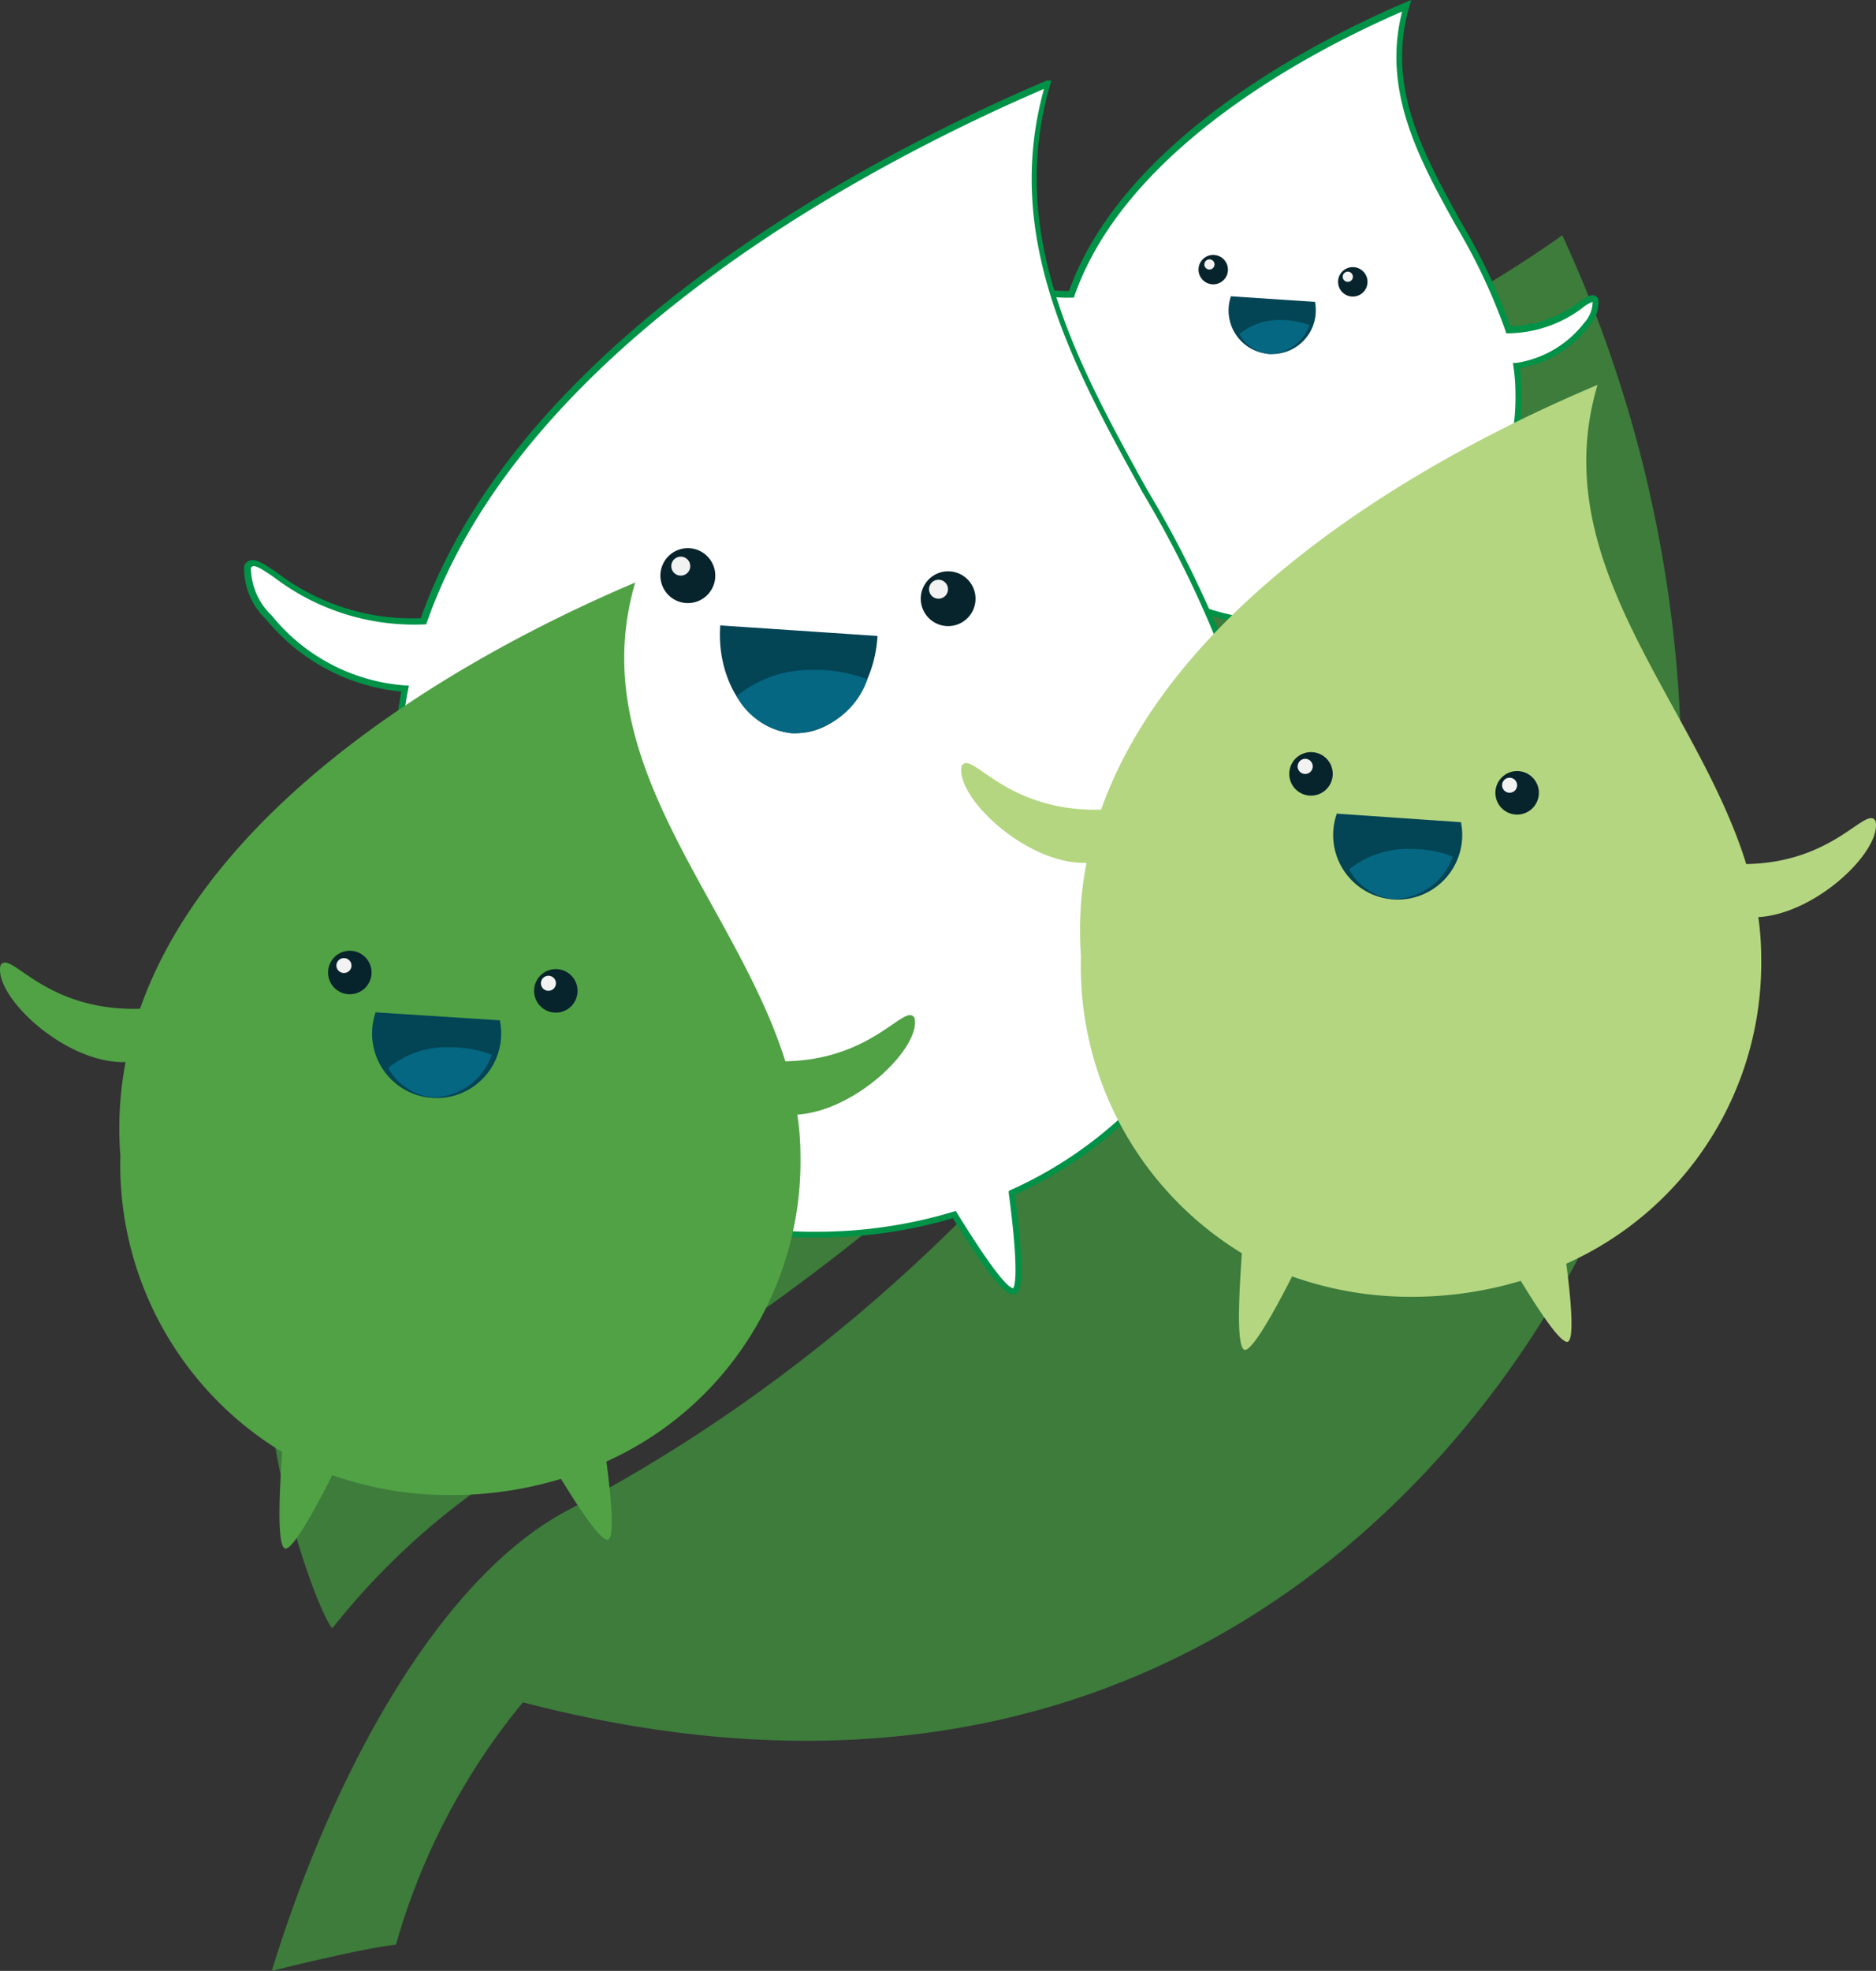
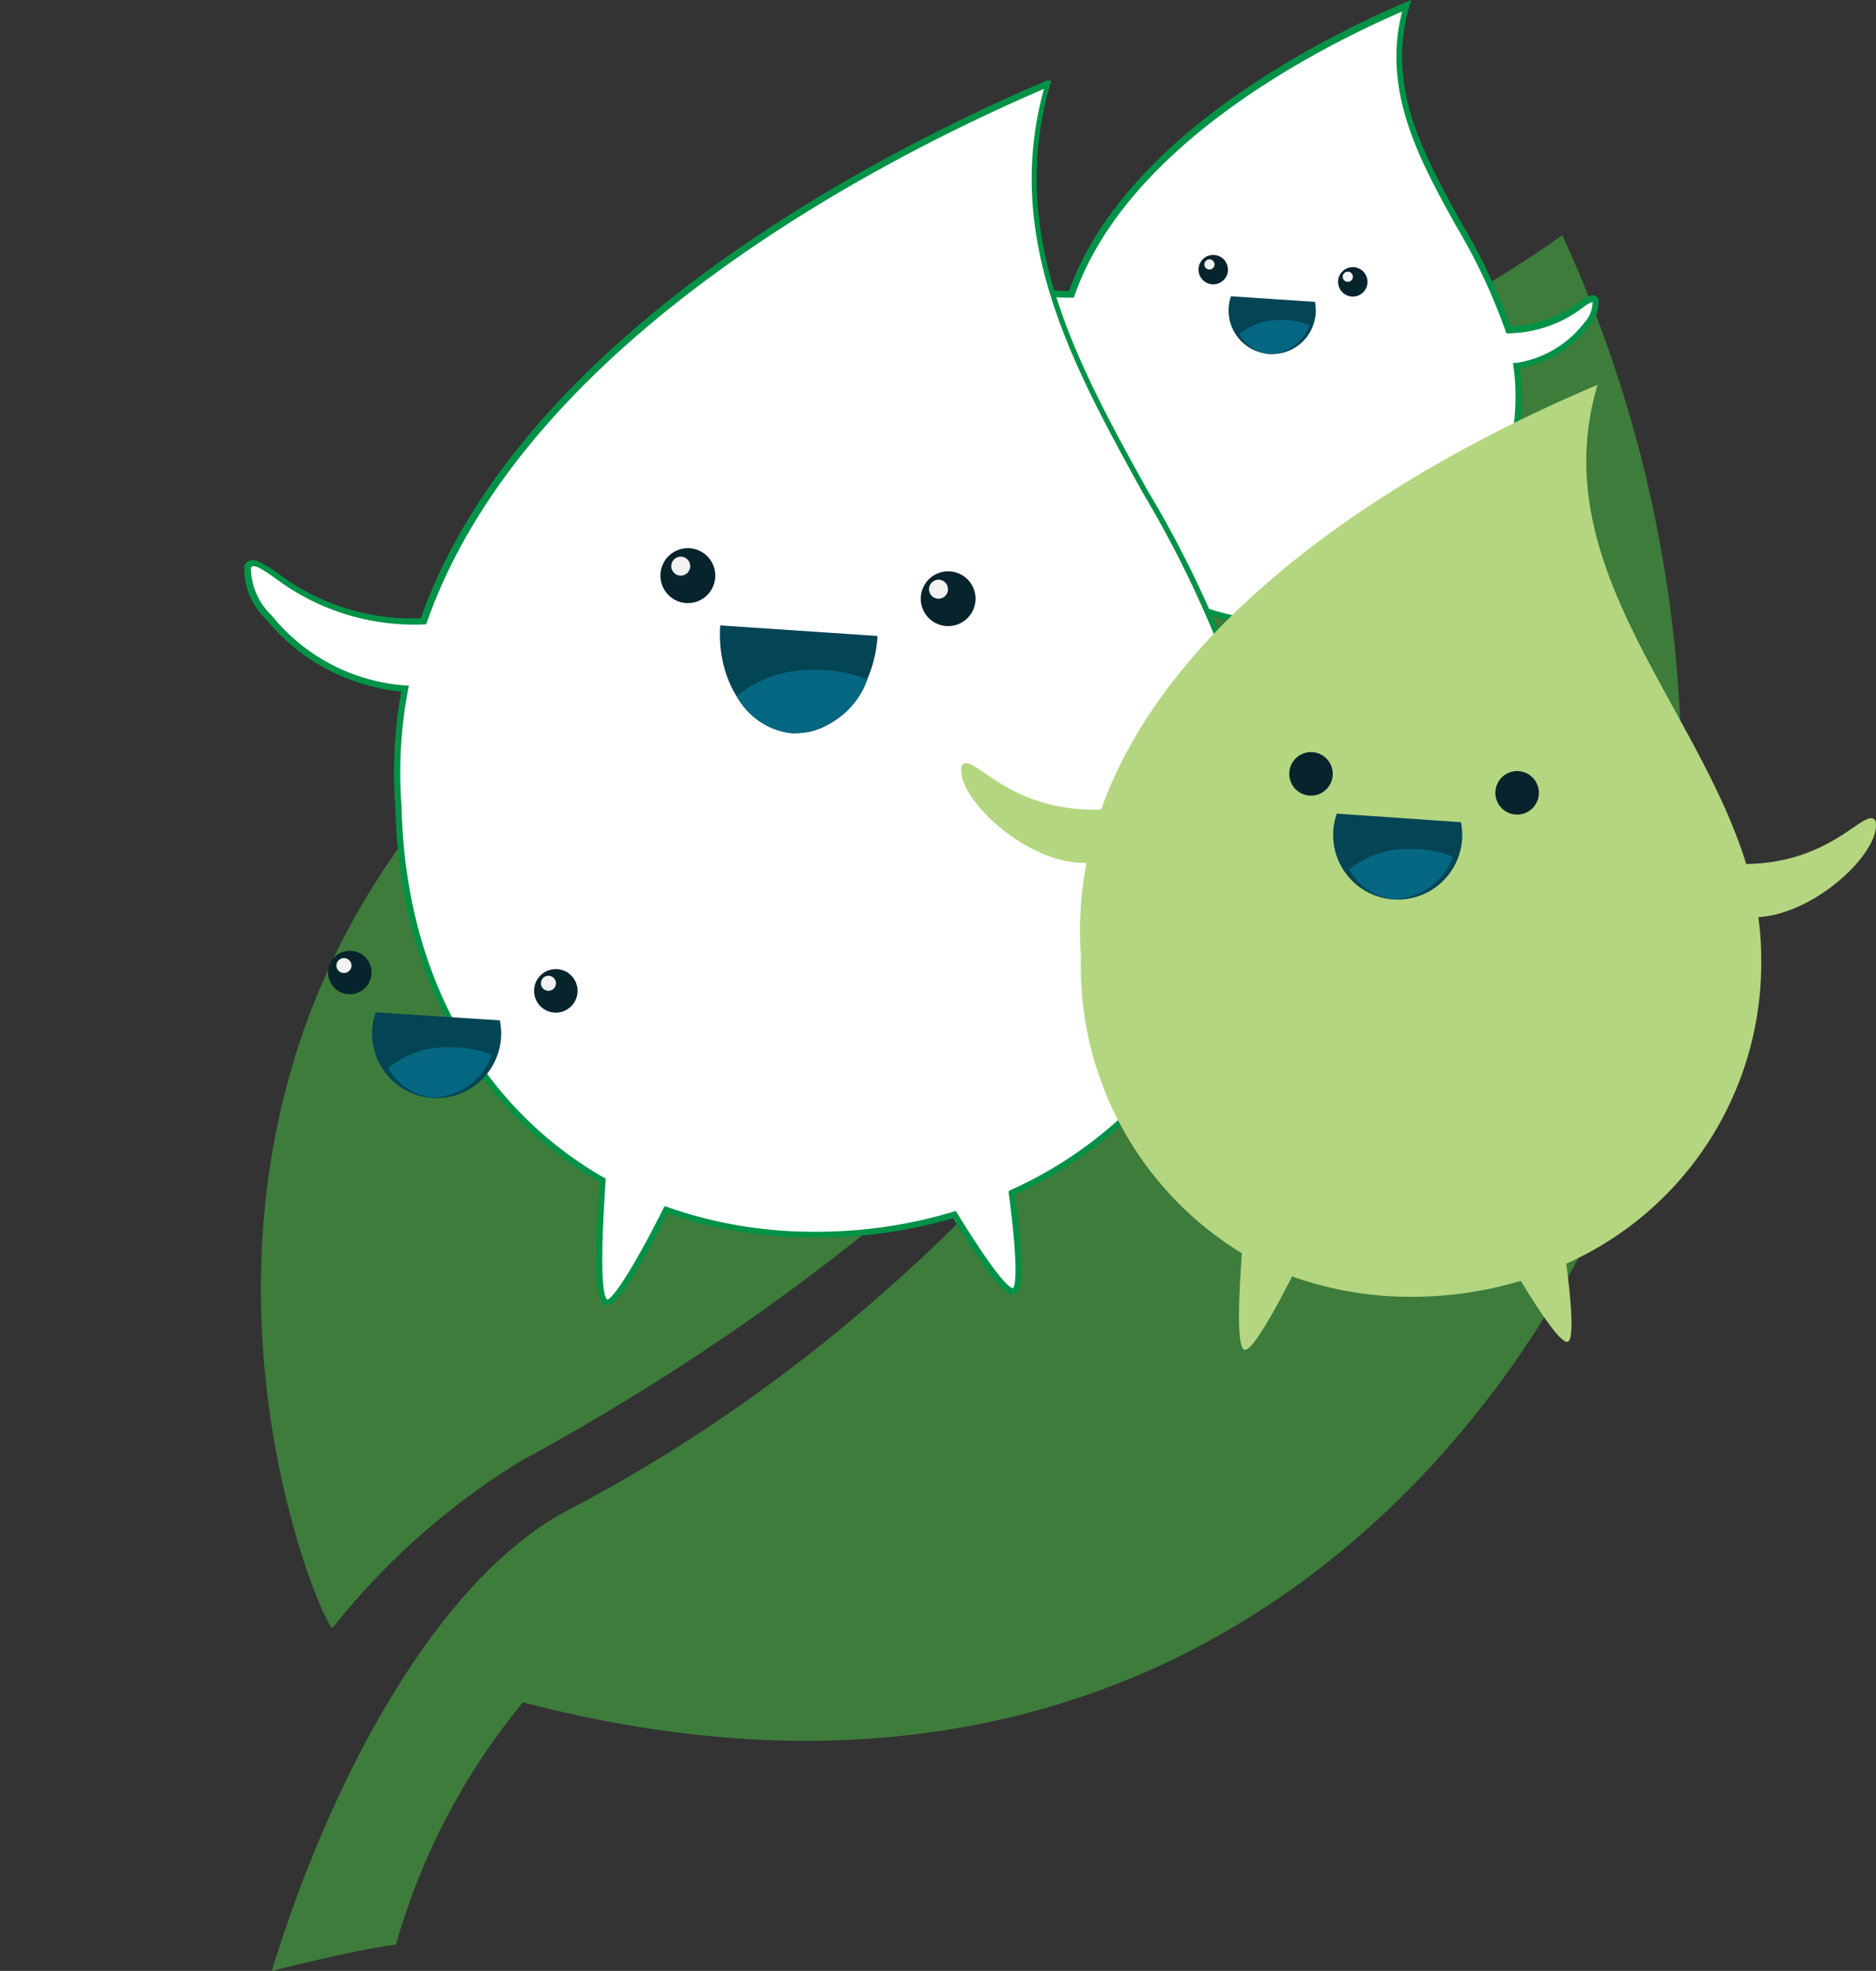
<svg xmlns="http://www.w3.org/2000/svg" id="Group_58721" data-name="Group 58721" width="55.236" height="57.995" viewBox="0 0 55.236 57.995">
  <rect x="0" y="0" width="55.236" height="57.995" fill="#333333" stroke="none" />
  <defs>
    <clipPath id="clip-path">
      <rect id="Rectangle_90683" data-name="Rectangle 90683" width="55.237" height="57.995" fill="none" />
    </clipPath>
  </defs>
  <g id="Group_57876" data-name="Group 57876" clip-path="url(#clip-path)">
    <path id="Path_97543" data-name="Path 97543" d="M81.759,39.14s-5.151,3.786-10.32,4.889c-38.209,8.159-26.381,35.937-25.891,36.1A21.144,21.144,0,0,1,51.115,75.2C70.379,64.743,75.973,50.42,75.973,50.42S69.6,67.7,52.506,76.644c-3.775,1.975-6.932,7.681-8.744,13.57,0,0,2.571-.649,3.657-.773a19.576,19.576,0,0,1,3.738-7.13c21.4,5.581,30.945-10.974,32.713-16.96A38.139,38.139,0,0,0,81.759,39.14" transform="translate(-35.76 -32.219)" fill="#3d7c3b" />
    <path id="Path_97544" data-name="Path 97544" d="M180.859,9.57c-.186-.325-.8.829-2.575.863-1-3.2-4.046-5.943-2.988-9.533-4.131,1.754-8.525,4.668-9.865,8.488-1.933.057-2.587-1.2-2.78-.861-.134.614,1.294,1.963,2.492,1.922a7.118,7.118,0,0,0-.1,1.858,6.694,6.694,0,0,0,3.224,5.9,5.965,5.965,0,0,0,.041,1.915c.163.147.725-.985.962-1.455a6.986,6.986,0,0,0,2.364.4,7.555,7.555,0,0,0,2.191-.322c.313.509.753,1.192.921,1.211s.062-.962-.016-1.556a6.543,6.543,0,0,0,3.865-6.1,5.668,5.668,0,0,0-.06-.815c1.16-.071,2.456-1.328,2.329-1.92" transform="translate(-133.882 -0.741)" fill="#fff" />
    <path id="Path_97545" data-name="Path 97545" d="M167.857,19.488a.133.133,0,0,1-.085-.034c-.136-.118-.157-.612-.078-1.881v-.051a6.793,6.793,0,0,1-3.22-5.95,7.1,7.1,0,0,1,.088-1.768,3.248,3.248,0,0,1-2.122-1.153,1.127,1.127,0,0,1-.354-.884l.009-.025a.186.186,0,0,1,.124-.1c.117-.027.24.058.446.2a3.536,3.536,0,0,0,2.225.718c1.641-4.557,7.46-7.446,9.9-8.488L174.969,0l-.053.177c-.693,2.354.382,4.3,1.521,6.366A17.677,17.677,0,0,1,177.885,9.6a3.536,3.536,0,0,0,2.018-.707c.205-.141.329-.225.446-.2a.194.194,0,0,1,.124.1l.009.025a1.061,1.061,0,0,1-.278.776,3.27,3.27,0,0,1-2.039,1.238,5.561,5.561,0,0,1,.049.736,6.625,6.625,0,0,1-3.858,6.148c.177,1.386.067,1.5.019,1.551a.127.127,0,0,1-.108.039c-.136-.014-.354-.226-.953-1.194a7.615,7.615,0,0,1-2.15.306,7.07,7.07,0,0,1-2.32-.377c-.707,1.393-.884,1.429-.951,1.441ZM164.778,9.62l-.019.108a6.965,6.965,0,0,0-.1,1.837,6.616,6.616,0,0,0,3.183,5.835l.048.028-.009.159a8.35,8.35,0,0,0,0,1.712,5.877,5.877,0,0,0,.84-1.4l.035-.071.074.027a6.863,6.863,0,0,0,2.334.393,7.4,7.4,0,0,0,2.164-.318l.065-.019.035.058a4.836,4.836,0,0,0,.829,1.153,5.053,5.053,0,0,0-.087-1.439l-.009-.065.06-.027a6.453,6.453,0,0,0,3.814-6.012,5.451,5.451,0,0,0-.06-.8l-.014-.1h.1A3.12,3.12,0,0,0,180.06,9.5a.933.933,0,0,0,.248-.617.977.977,0,0,0-.3.177,3.7,3.7,0,0,1-2.182.748h-.062l-.019-.064a17.272,17.272,0,0,0-1.454-3.089c-1.079-1.945-2.194-3.97-1.591-6.316-2.513,1.088-8.1,3.94-9.648,8.362l-.019.057h-.062a3.784,3.784,0,0,1-2.391-.746.974.974,0,0,0-.3-.177.992.992,0,0,0,.318.707,3,3,0,0,0,2.034,1.089h.051Z" transform="translate(-133.415)" fill="#009247" />
    <path id="Path_97546" data-name="Path 97546" d="M223.288,44.456a.433.433,0,1,0,.4.462.433.433,0,0,0-.4-.462" transform="translate(-183.425 -36.594)" fill="#07232b" />
    <path id="Path_97547" data-name="Path 97547" d="M200.04,42.4a.433.433,0,1,0,.4.461v0a.433.433,0,0,0-.4-.46" transform="translate(-164.286 -34.898)" fill="#07232b" />
    <path id="Path_97548" data-name="Path 97548" d="M207.392,49.464v.014a1.284,1.284,0,1,1-2.481-.164V49.3Z" transform="translate(-168.673 -40.582)" fill="#034455" />
    <path id="Path_97549" data-name="Path 97549" d="M207.6,53.26a2.224,2.224,0,0,1,.82.149,1.267,1.267,0,0,1-1.183.851,1.141,1.141,0,0,1-.884-.587,1.812,1.812,0,0,1,1.238-.412Z" transform="translate(-169.863 -43.842)" fill="#056781" />
    <path id="Path_97550" data-name="Path 97550" d="M223.572,45.36a.15.15,0,1,0,.15-.15.15.15,0,0,0-.15.15" transform="translate(-184.038 -37.216)" fill="#f2f2f2" />
    <path id="Path_97551" data-name="Path 97551" d="M200.532,43.3a.15.15,0,1,0,.152-.149h0a.15.15,0,0,0-.15.149" transform="translate(-165.072 -35.52)" fill="#f2f2f2" />
    <path id="Path_97552" data-name="Path 97552" d="M75.063,30.094c-.354-.608-1.492,1.545-4.8,1.607-1.86-5.957-7.545-11.08-5.574-17.771-7.7,3.27-15.89,8.7-18.39,15.819-3.6.106-4.822-2.237-5.183-1.606-.248,1.142,2.414,3.659,4.647,3.583a13.046,13.046,0,0,0-.195,3.468c.1,5.033,2.414,8.946,6.012,11-.058.96-.226,3.307.078,3.572.271.237,1.353-1.837,1.793-2.711a13.061,13.061,0,0,0,4.407.741,14,14,0,0,0,4.083-.6c.587.95,1.415,2.223,1.721,2.256s.115-1.793-.032-2.9a12.209,12.209,0,0,0,7.206-11.361,10.571,10.571,0,0,0-.113-1.521c2.159-.141,4.576-2.488,4.339-3.579" transform="translate(-33.833 -11.467)" fill="#fff" />
    <path id="Path_97553" data-name="Path 97553" d="M51.258,49.44a.164.164,0,0,1-.11-.041c-.263-.232-.242-1.489-.12-3.441l.009-.149c-3.722-2.154-5.91-6.178-6.012-11.05A13.213,13.213,0,0,1,45.2,31.38a5.858,5.858,0,0,1-3.977-2.122,2.06,2.06,0,0,1-.649-1.57l.009-.025a.281.281,0,0,1,.177-.145c.177-.042.4.108.769.354a6.559,6.559,0,0,0,4.244,1.349c3.022-8.488,13.858-13.874,18.4-15.807l.014-.014h.156l-.034.113c-1.3,4.421.806,8.228,2.843,11.913a32.036,32.036,0,0,1,2.723,5.75,6.668,6.668,0,0,0,3.86-1.347c.364-.251.585-.4.769-.354a.278.278,0,0,1,.177.145l.011.025a1.884,1.884,0,0,1-.5,1.386,6.086,6.086,0,0,1-3.827,2.3,10.592,10.592,0,0,1,.1,1.439,12.276,12.276,0,0,1-7.2,11.414c.343,2.6.133,2.812.064,2.882a.164.164,0,0,1-.138.051c-.272-.03-.8-.707-1.749-2.24a14.086,14.086,0,0,1-4.039.568,13.167,13.167,0,0,1-4.364-.707c-.884,1.74-1.468,2.652-1.749,2.7ZM45.423,31.2l-.021.11a13.076,13.076,0,0,0-.193,3.443c.094,4.835,2.267,8.817,5.963,10.933l.048.027-.016.258c-.053.842-.191,3.077.06,3.3.108,0,.591-.569,1.655-2.684l.035-.069.073.027a12.965,12.965,0,0,0,4.38.73,13.928,13.928,0,0,0,4.055-.592l.065-.019.035.057c1.112,1.8,1.514,2.2,1.655,2.217.012-.016.21-.24-.131-2.8v-.064l.058-.028A12.1,12.1,0,0,0,70.3,34.757a10.58,10.58,0,0,0-.111-1.508l-.014-.094h.1a5.81,5.81,0,0,0,3.791-2.23,1.772,1.772,0,0,0,.476-1.229.1.1,0,0,0-.062-.05c-.111-.025-.338.133-.63.332a6.912,6.912,0,0,1-4.026,1.374h-.067l-.019-.064a32.081,32.081,0,0,0-2.714-5.773c-2.019-3.666-4.125-7.457-2.9-11.869-4.621,1.982-15.236,7.337-18.171,15.7l-.019.057h-.06a6.8,6.8,0,0,1-4.412-1.379c-.29-.2-.52-.354-.63-.332a.1.1,0,0,0-.06.05,1.964,1.964,0,0,0,.614,1.4A5.567,5.567,0,0,0,45.322,31.2Z" transform="translate(-33.385 -11.03)" fill="#009247" />
    <path id="Path_97554" data-name="Path 97554" d="M154.17,95.072a.806.806,0,1,0,.753.859.806.806,0,0,0-.753-.859" transform="translate(-126.202 -78.259)" fill="#07232b" />
    <path id="Path_97555" data-name="Path 97555" d="M110.823,91.222a.808.808,0,1,0,.753.859.808.808,0,0,0-.753-.859" transform="translate(-90.517 -75.09)" fill="#07232b" />
    <path id="Path_97556" data-name="Path 97556" d="M124.508,104.389v.027c-.108,1.65-1.238,2.919-2.509,2.829s-2.225-1.489-2.122-3.139a.135.135,0,0,0,0-.027Z" transform="translate(-98.673 -85.676)" fill="#034455" />
    <path id="Path_97557" data-name="Path 97557" d="M124.964,111.47a4.208,4.208,0,0,1,1.531.278,2.373,2.373,0,0,1-2.207,1.591,2.127,2.127,0,0,1-1.646-1.095,3.419,3.419,0,0,1,2.322-.769Z" transform="translate(-100.955 -91.758)" fill="#056781" />
    <path id="Path_97558" data-name="Path 97558" d="M154.7,96.751a.279.279,0,1,0,.279-.281.279.279,0,0,0-.279.281v0" transform="translate(-127.346 -79.411)" fill="#f2f2f2" />
    <path id="Path_97559" data-name="Path 97559" d="M111.772,92.909a.279.279,0,1,0,.279-.279.279.279,0,0,0-.279.279" transform="translate(-92.007 -76.25)" fill="#f2f2f2" />
-     <path id="Path_97560" data-name="Path 97560" d="M26.928,109.747c-.276-.483-1.183,1.224-3.805,1.273-1.475-4.718-5.982-8.785-4.419-14.09-6.1,2.592-12.6,6.9-14.581,12.543C1.266,109.557.3,107.7.013,108.2c-.2.907,1.915,2.9,3.685,2.842a10.347,10.347,0,0,0-.154,2.748,9.882,9.882,0,0,0,4.762,8.725c-.046.76-.177,2.621.062,2.829.214.187,1.072-1.455,1.415-2.148a10.352,10.352,0,0,0,3.494.587,11.1,11.1,0,0,0,3.24-.477c.463.753,1.114,1.768,1.363,1.79s.09-1.415-.025-2.3a9.683,9.683,0,0,0,5.713-9.008,8.471,8.471,0,0,0-.09-1.2c1.721-.111,3.637-1.972,3.45-2.836" transform="translate(0 -79.79)" fill="#50a245" />
    <path id="Path_97561" data-name="Path 97561" d="M89.6,161.264a.64.64,0,1,0,.6.681.64.64,0,0,0-.6-.681h0" transform="translate(-73.196 -132.746)" fill="#07232b" />
    <path id="Path_97562" data-name="Path 97562" d="M55.283,158.213a.64.64,0,1,0,.6.681h0a.64.64,0,0,0-.6-.681" transform="translate(-44.945 -130.235)" fill="#07232b" />
    <path id="Path_97563" data-name="Path 97563" d="M66.145,168.687v.025a1.9,1.9,0,1,1-3.667-.24v-.021Z" transform="translate(-51.424 -138.663)" fill="#034455" />
    <path id="Path_97564" data-name="Path 97564" d="M66.463,174.27a3.334,3.334,0,0,1,1.213.219,1.867,1.867,0,0,1-1.749,1.257,1.685,1.685,0,0,1-1.3-.866A2.693,2.693,0,0,1,66.463,174.27Z" transform="translate(-53.195 -143.453)" fill="#056781" />
    <path id="Path_97565" data-name="Path 97565" d="M90.072,162.6a.221.221,0,1,0,.221-.221.221.221,0,0,0-.221.221" transform="translate(-74.145 -133.666)" fill="#f2f2f2" />
    <path id="Path_97566" data-name="Path 97566" d="M56.008,159.635a.223.223,0,0,0,.444.04.212.212,0,0,0,0-.04.223.223,0,0,0-.444,0" transform="translate(-46.103 -131.24)" fill="#f2f2f2" />
    <path id="Path_97567" data-name="Path 97567" d="M186.97,76.86c-.274-.483-1.187,1.222-3.809,1.264-1.461-4.73-5.956-8.8-4.378-14.1-6.111,2.575-12.619,6.861-14.617,12.5-2.858.074-3.818-1.786-4.106-1.286-.2.905,1.906,2.905,3.676,2.851a10.43,10.43,0,0,0-.163,2.75,9.886,9.886,0,0,0,4.737,8.737c-.048.76-.187,2.621.053,2.829.214.187,1.077-1.454,1.427-2.147a10.375,10.375,0,0,0,3.492.6,11.17,11.17,0,0,0,3.241-.469c.462.755,1.109,1.768,1.358,1.795s.1-1.415-.019-2.3a9.683,9.683,0,0,0,5.74-8.992,8.52,8.52,0,0,0-.085-1.206c1.715-.1,3.637-1.957,3.452-2.824" transform="translate(-131.746 -52.699)" fill="#b4d680" />
    <path id="Path_97568" data-name="Path 97568" d="M249.675,128.313a.64.64,0,1,0,.594.683h0a.64.64,0,0,0-.594-.683" transform="translate(-204.961 -105.622)" fill="#07232b" />
    <path id="Path_97569" data-name="Path 97569" d="M215.333,125.163a.64.64,0,1,0,.6.683.64.64,0,0,0-.6-.683h0" transform="translate(-176.694 -103.03)" fill="#07232b" />
    <path id="Path_97570" data-name="Path 97570" d="M226.178,135.643v.019a1.9,1.9,0,1,1-3.666-.251v-.021Z" transform="translate(-183.159 -111.449)" fill="#034455" />
    <path id="Path_97571" data-name="Path 97571" d="M226.465,141.27a3.335,3.335,0,0,1,1.213.223,1.867,1.867,0,0,1-1.752,1.252,1.68,1.68,0,0,1-1.3-.872,2.708,2.708,0,0,1,1.843-.6" transform="translate(-184.902 -116.289)" fill="#056781" />
-     <path id="Path_97572" data-name="Path 97572" d="M250.112,129.641a.221.221,0,1,0,.221-.221.221.221,0,0,0-.221.221" transform="translate(-205.885 -106.535)" fill="#f2f2f2" />
-     <path id="Path_97573" data-name="Path 97573" d="M216.062,126.491a.223.223,0,1,0,.225-.221h0a.225.225,0,0,0-.223.221" transform="translate(-177.856 -103.942)" fill="#f2f2f2" />
  </g>
</svg>